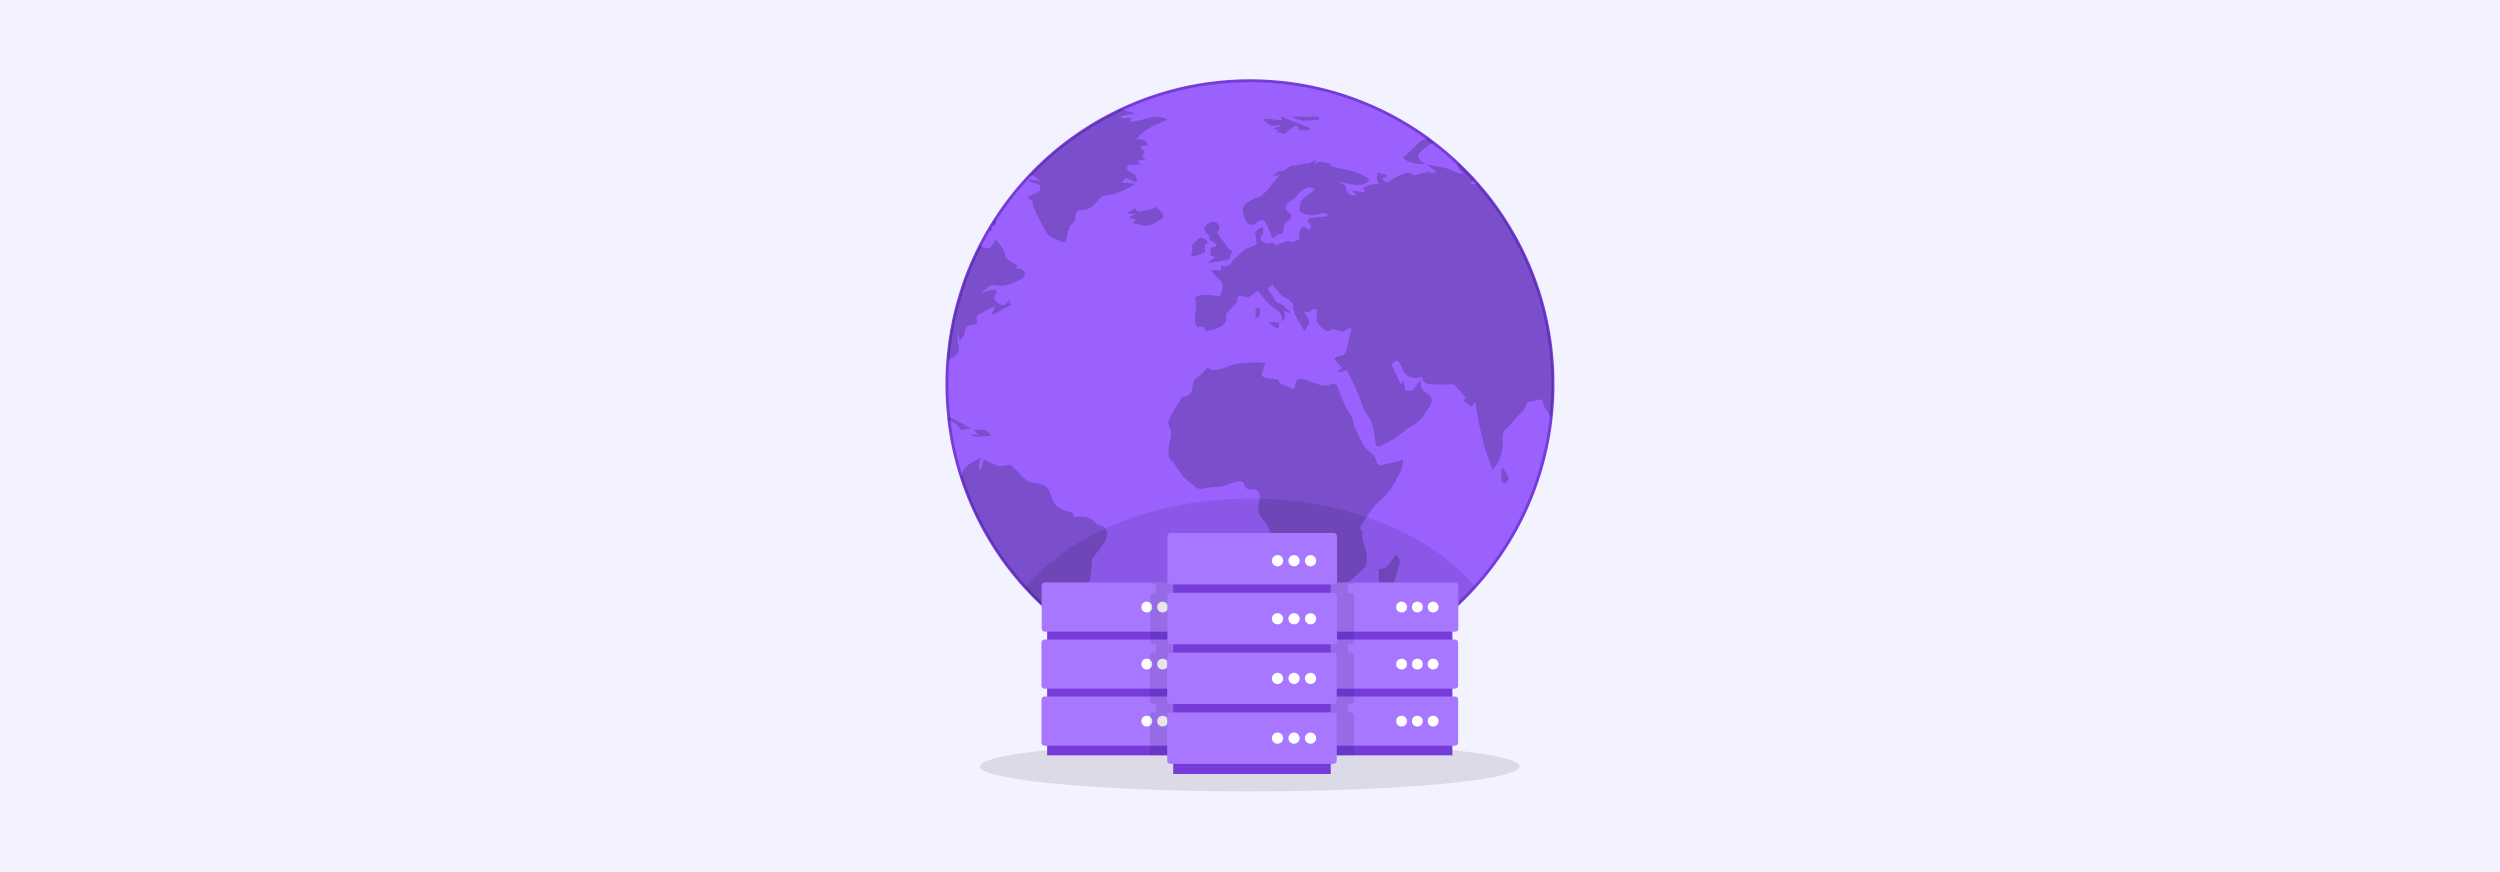
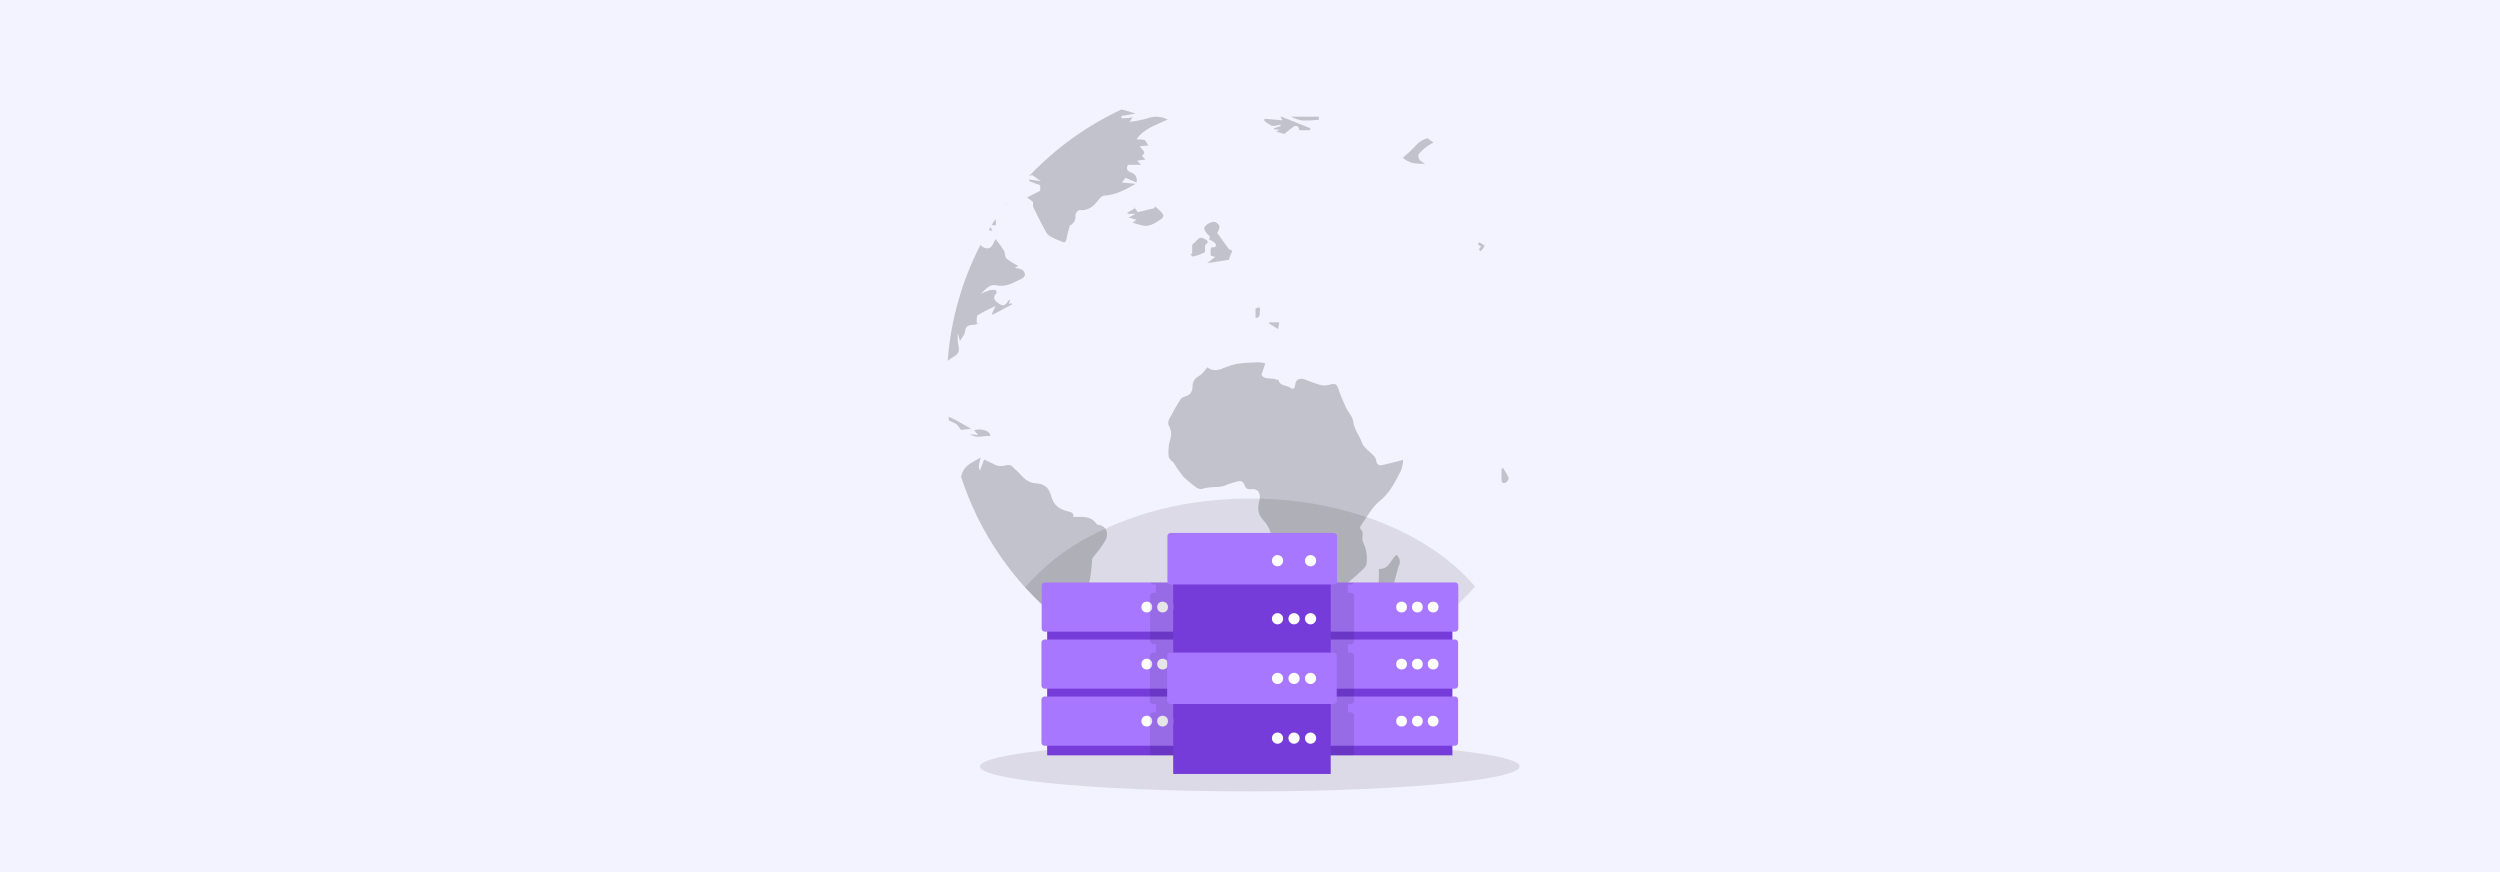
<svg xmlns="http://www.w3.org/2000/svg" id="a" viewBox="0 0 860 300">
  <rect width="860" height="300" fill="#f3f2ff" />
  <g>
-     <path d="m534.23,132.04c.04,25.77-9.5,50.63-26.78,69.75-.76.86-1.55,1.71-2.36,2.55-9.4,9.77-20.61,17.62-33,23.11-26.63,9.04-55.44,9.34-82.25.86-9.46-3.96-18.29-9.29-26.21-15.81h0c-2.89-2.38-5.64-4.91-8.25-7.59-.92-.94-1.82-1.9-2.71-2.88-2.21-2.43-4.3-4.96-6.27-7.59-.87-1.16-1.71-2.33-2.52-3.52-.5-.73-1-1.47-1.48-2.22-.08-.11-.15-.23-.22-.35-.47-.73-.93-1.46-1.38-2.2-.64-1.06-1.27-2.14-1.88-3.23-3.41-6.09-6.19-12.5-8.31-19.15-1.99-6.21-3.38-12.6-4.15-19.07,0-.25-.07-.5-.1-.76s0-.28,0-.42c0-.05,0-.09,0-.14-.8-7.23-.83-14.52-.09-21.75.07-.63.13-1.26.21-1.88,0-.14,0-.28.05-.42.1-.81.21-1.62.32-2.43,0-.02,0-.03,0-.05.12-.82.25-1.63.39-2.45,0-.28.09-.57.15-.85.13-.76.27-1.52.43-2.27s.34-1.68.53-2.51h0c.16-.73.33-1.45.52-2.17.05-.23.12-.46.18-.68.19-.76.39-1.52.61-2.27.11-.39.22-.79.35-1.18s.31-1.07.48-1.6.32-1,.49-1.53c.07-.24.16-.48.24-.72.03-.11.07-.22.11-.32.15-.45.3-.89.47-1.33,0-.04,0-.08,0-.12.16-.45.32-.89.49-1.33s.35-1,.54-1.41l.3-.76c.3-.75.61-1.5.93-2.25.03-.08.06-.16.1-.24.27-.63.54-1.25.83-1.87s.61-1.32.93-2c.15-.32.3-.64.46-.95.29-.6.59-1.2.9-1.79,1.19-2.32,2.47-4.6,3.84-6.81.42-.68.84-1.34,1.28-2,3.4-5.27,7.26-10.22,11.55-14.79h0c.13-.14.25-.27.39-.4.43-.46.87-.92,1.32-1.37s1-1,1.47-1.47c1.31-1.27,2.65-2.51,4-3.7.53-.47,1.07-.93,1.61-1.39l.25-.21c.59-.5,1.2-1,1.8-1.48l.17-.14c1.23-.98,2.48-1.93,3.75-2.84,2.06-1.49,4.17-2.91,6.33-4.24.63-.39,1.27-.78,1.91-1.15,1.39-.82,2.82-1.61,4.25-2.37l.12-.06c35.08-18.53,77.63-15.52,109.76,7.75l.21.16c.44.31.86.63,1.29,1,.17.12.34.24.5.37,2.83,2.15,5.55,4.45,8.14,6.88h0l1.63,1.57c.5.48,1,1,1.49,1.48s.91.93,1.35,1.4,1,1,1.44,1.54.69.76,1,1.14c.52.59,1,1.19,1.55,1.8.33.39.66.79,1,1.19s.59.71.87,1.06.75.95,1.12,1.43c.48.63.95,1.25,1.41,1.89s.92,1.27,1.37,1.91c1.8,2.58,3.47,5.23,5,7.94l1.14,2c8.31,15.25,12.66,32.34,12.64,49.7Z" fill="#9a61ff" stroke="#753cda" stroke-miterlimit="10" />
    <g opacity=".2">
      <path d="m380.8,184.11c-.08,1.53-1.34,3-2.23,4.38-.85,1.23-1.85,2.31-2.75,3.49-.11.23-.16.48-.15.73-.12,2.29-.38,4.56-.78,6.82-.52,1.62-1.24,3.17-2.15,4.61-.27.32-.64.56-1.05.67-1.76.66-3.59,1.19-5.3,2-1.46.68-2,1.85-2.18,3.63-.08.73-.28,1.43-.6,2.09h0c-2.89-2.37-5.65-4.9-8.26-7.58-.92-.94-1.83-1.9-2.72-2.88-2.2-2.44-4.28-4.98-6.25-7.61-.87-1.16-1.71-2.33-2.52-3.52-5.74-8.37-10.23-17.52-13.33-27.18h.06l.12.07c.67-3.79,3.87-4.76,6.65-6.47-.24,1.56-1.19,3-.24,4.51l1.39-3.8c1.49.72,2.62,1.24,4,1.9s2.86.24,4.18,0,2.07,1.22,3,1.9c.37.29.71.63,1,1,.57.69,1.2,1.33,1.9,1.89.84.71,1.84,1.19,2.92,1.41,3.56.2,5.25,1.16,6.12,4.57.83,3.25,3.15,4.59,6,5.25,1.22.28,1.82.66,1.59,1.84,2.85.05,5.78-.56,7.82,2.19.17.27.43.46.74.55h.21c.89.1,1.7.57,2.22,1.3.47.64.68,1.45.59,2.24Z" />
      <path d="m342.69,98.13c3.5.79,6.11-1,8.91-2.33.53-.26.9-.75,1-1.33-.08-.69-.44-1.31-1-1.72-.79-.32-1.62-.52-2.46-.59l1.09-.72c-1.41-.7-2.75-1.53-4-2.5-.61-.55-.41-1.9-.87-2.71-.87-1.39-1.82-2.72-2.85-4-.95,1.32-1.18,3.7-3.48,3.12-.71-.14-1.33-.56-1.72-1.17-6.43,12.43-10.28,26.04-11.3,40,.36-.37.76-.69,1.2-.95,2.85-1.63,3-2.13,2.29-5.42-.11-1.07-.11-2.16,0-3.23l.72,2.75c.68-1.2,1.64-2.17,1.74-3.23.18-1.89,1.11-2.3,2.69-2.33.63-.07,1.24-.2,1.84-.4l-.53-.25c.11-.94-.13-2.35.36-2.68,1.99-1.19,4.05-2.26,6.17-3.21l-1.35,2.85.48.11,6.54-3.49-.29-.5-.81.46.44-1.54c-.29.01-.55.18-.69.43-1.19,1.76-1.82,1.9-3.58.63-1.32-.95-1.8-2-.4-3.36.13-.12-.2-1.07-.38-1.09-.74-.08-1.48-.03-2.2.17-.97.33-1.92.71-2.84,1.16,1.54-1.41,3.03-3.45,5.28-2.93Z" />
      <path d="m432.85,169.05c.49.81.67,1.78.5,2.71-.82,2.77-.84,5.08,1.42,7.4,1.91,2.05,2.88,4.8,2.68,7.59-.03.38.07.76.27,1.08,1,1.25.36,2.14-.24,3.39-1.36,2.76-2.65,5.61-.74,8.86,1.12,1.89,2.36,3.79,2.44,6.35-.06,2.44.79,4.81,2.4,6.65,1,1.08,2,2.84,1.89,4.19-.24,1.41.49,2.81,1.78,3.42.57-.25,1.17-.45,1.78-.59,1.72-.04,3.44-.22,5.13-.54,4.25-1.22,6.33-4.86,8.49-8.3.4-.62.14-1.67.21-2.84.26-.14.83-.51,1.44-.8,1.71-.82,2.24-1.9,1.71-3.8-.19-.66-.49-1.3-.66-2-.09-.37-.15-1,.06-1.16,1.42-1.29,3-2.45,4.35-3.79.9-.86,2.11-1.81,2.32-2.85.23-1.7.13-3.42-.27-5.08-.18-1.12-.95-2.13-1.13-3.25s.6-2.64-.7-3.72c-.16-.14-.09-.81.1-1.08,2.12-2.91,3.8-6.35,6.54-8.54,3.59-2.91,5.38-6.73,7.35-10.56.41-1.16.65-2.37.72-3.6-2.74.71-5.17,1.37-7.6,1.9-.53.02-1.04-.22-1.36-.64-.41-.7-.35-1.71-.84-2.3-.9-1.1-2.09-1.95-3.08-3-.58-.53-1.03-1.18-1.32-1.9-.82-2.47-2.68-4.45-3-7.27-.18-1.73-1.79-3.29-2.57-5-1-2.13-1.89-4.31-2.64-6.54-.55-1.65-1.47-1.5-2.78-1.15-.97.32-2,.4-3,.22-1.95-.56-3.87-1.23-5.75-2-1.68-.64-3,.09-3.19,1.8-.11,1.23-.64,1.89-1.81,1s-3.52-.41-3.93-2.61c0-.08-.46,0-.66-.11-1.78-.77-4.21.21-5.21-1.68.49-1.44.89-2.64,1.33-3.95-.81-.19-1.64-.3-2.48-.34-2.16.07-4.33.15-6.47.43-1.53.21-3.03.61-4.47,1.19-2.28,1-4.47,1.76-6.52.12-1,1.1-1.8,2.39-2.94,3-1.34.66-2.18,2.03-2.16,3.53,0,2.3-1.21,3.1-3,3.66-.46.14-.87.42-1.16.81-1.07,1.75-2.14,3.5-3.06,5.33-.65,1.3-1.84,2.39-.65,4.28.61,1.39.65,2.96.13,4.38-.54,1.87-.69,3.82-.46,5.75,0,.42.44.83.73,1.19s.69.53.95.86c.98,1.65,2.07,3.24,3.26,4.75,1.37,1.3,2.82,2.51,4.34,3.64.81.7,1.95.86,2.92.42,1.56-.31,3.16-.46,4.75-.46.61-.02,1.22-.12,1.81-.28,1.21-.5,2.44-.94,3.69-1.31,1.25-.28,3-1.07,3.56.82.52,1.71,1.49,1.64,2.85,1.52.74-.05,1.46.25,1.95.8Z" />
      <path d="m353.95,60.65c.37-.11.72-.27,1.05-.47l3.06,2.13-3.92-.57-.08.59,3.77,1.39v1.89l-4.48,2.29,2.06,1.62c-.11.54-.11,1.1,0,1.64,1.41,2.92,2.84,5.81,4.39,8.66.45.72,1.08,1.31,1.82,1.71,1.08.55,2.19,1.04,3.33,1.46.83.37,1.62.79,1.89-.68s.62-2.76,1-4.13c.06-.25.16-.6.34-.7,1.55-.79,1.83-2.09,1.82-3.71,0-.52.95-1.52,1.31-1.49,3,.28,4.94-1.27,6.58-3.54.46-.62,1.22-1.4,1.9-1.44,4-.25,7.33-2,10.87-4.06l-4.75-.49,1.28-1.56,3.8,1.59c.28-2-.42-2.84-1.9-3.45s-1.78-1.51-1-2.65h4.37c-.43-.46-.85-1-1.27-1.41l2.84-.4-1.24-1.29c2.18-1.48-.68-2.22-.5-3.34l2.71-.17c-.5-.76-.78-1.66-1.34-1.9-.89-.21-1.8-.27-2.71-.18,2.52-3.8,6.78-5,10.71-6.85-2.13-1.14-4.65-1.3-6.91-.44-2.02.56-4.09.97-6.17,1.24l1-1.53c-.81.08-1.61.19-2.42.25h-1.34c.01-.26-.01-.52-.07-.77l4.91-.83c-1.67-.45-3.26-1.09-4.86-1.4-11.97,5.58-22.78,13.38-31.85,22.99Z" />
      <path d="m340.74,78.1c-.2.33-.39.68-.59,1,.4.13.79.27,1.2.43l-.61-1.43Z" />
      <path d="m346.44,69.78h-.07l-.95,1.21c.33-.4.65-.81,1.02-1.21Z" />
      <path d="m342.52,77.54c.14-.71.1-1.45-.12-2.14-.44.66-.86,1.33-1.28,2l1.4.14Z" />
      <path d="m473.69,202.52c-.66,1.42-.47,4.15.66,5.13.88.77,2.21.7,3-.17.18-.21.32-.44.41-.7,1.08-3.59,2-7.22,3.05-10.82.07-.28,0-.63.18-.85.91-1.36.66-3.19-.58-4.26-2.1,1.58-2.32,5-6.09,4.86,0,1.22.08,2.35,0,3.47-.02,1.14-.23,2.27-.63,3.34Z" />
      <path d="m423.35,87.57c.18-.45.61-1.13.46-1.33-.28-.25-.63-.41-1-.45l-4.09-5.64c1.11-2,1.07-2.68-.4-3.64-.95-.59-3,.23-3.93,1.57-.44.62.2,1.78,1.82,3.31l-.26,1.18c.23-.03.47,0,.68.1.58.43,1.45.82,1.63,1.4s-.31,1.29-1.31.92c-.23.17-.4.42-.48.7-.06.68,0,1.38,0,2.24l1.56.47-2.76,2.12,7.46-1.15.62-1.8Z" />
      <path d="m487.1,49.99c-1.41,1.53-2.92,2.95-4.52,4.27,2,1.89,4.54,2.2,7.65,2.07-.85-.59-1.57-.88-1.9-1.39s-.58-1.54-.3-1.9c1.38-1.68,3.12-3.05,5.08-4-.66-.5-1.32-1-2-1.49-1.56.36-2.97,1.22-4.01,2.44Z" />
      <path d="m392.95,77.56c.73.18,1.5.18,2.23,0,1.16-.3,2.25-.81,3.22-1.51.71-.6,2.37-1.09,1.58-2.46-.78-.98-1.69-1.86-2.7-2.6l-.15.62-5.71,1.38-1.38-1.85.2.61-2.49,1.47.25.33h2.68l-2.42,1.27,2.69.78-1.36,1c1.13.3,2.2.71,3.36.96Z" />
      <path d="m414.71,84.15c.87-.53,1-1.28.14-1.7s-1.9-1.2-2.85-.06c-.53.61-1.17,1.13-1.89,1.82v3l-.61.3c.33.26.73.81.95.75,1.36-.33,2.68-.81,3.94-1.43.31-.18.07-1.33.12-2,0-.29.06-.6.2-.68Z" />
      <path d="m327.09,143.67c-.25-.13-.52-.23-.8-.3.02.44.07.88.15,1.32.75.29,1.49.62,2.2,1,.74.37,1.19,1.3,2,2.2l3.44-.4c-2.53-1.42-4.72-2.7-6.99-3.82Z" />
      <path d="m340.66,149.99c.15-1.69-2.85-2.75-5.58-2l1.44,1.66-2.85-.26c2.28,1.6,4.66.41,6.99.6Z" />
      <path d="m453.72,40.13h-9.63c1.25.66,2.6,1.11,4,1.33,1.88.03,3.75-.06,5.62-.26v-1.07Z" />
      <path d="m517.85,166.06c.54-.2,1.27-1.25,1.14-1.63-.54-1.19-1.17-2.33-1.9-3.41l-.57.25v3.46c-.07,1,.28,1.74,1.33,1.33Z" />
      <path d="m433.14,105.65l-1.24.5v3.22c2.13-.1,1.15-1.83,1.59-2.75.09-.2-.22-.63-.35-.97Z" />
      <path d="m440.06,110.89h-3.4l-.1.4,3.11,1.9.39-2.3Z" />
      <path d="m358.89,183.99h-.16l-1.34-.48c-.24-.1-.36-.39-.25-.63.1-.23.35-.34.58-.27l1.34.49c.26.05.44.29.39.55h0c-.05.27-.3.44-.56.4h0v-.06Z" />
      <path d="m455.47,219.07h-.16l-1.34-.49c-.24-.09-.37-.36-.29-.61.09-.24.36-.37.61-.28l.69.25v-.73c-.01-.26.19-.48.45-.49,0,0,0,0,0,0h0c.26,0,.47.2.48.46,0,0,0,0,0,.01h0v1.42c.01.16-.07.31-.2.39-.07.05-.16.07-.24.07Z" />
      <path d="m509.29,86.29c-.26,0-.47-.19-.48-.45,0-.11.04-.22.11-.31l.55-.72-.77-.48c-.22-.14-.29-.44-.15-.66.14-.22.43-.28.65-.14,0,0,0,0,0,0l1.21.76c.11.07.19.18.21.31.03.13,0,.27-.09.38l-.86,1.13c-.09.11-.23.18-.38.18Z" />
      <path d="m342.64,95.99c-.23,0-.43-.16-.46-.39l-.23-1.41c-.03-.15.03-.31.14-.42l1-1c.18-.19.48-.19.66,0,0,0,0,0,0,0,.19.18.19.48,0,.66,0,0,0,0,0,0h0l-.84.82.2,1.16c.04.26-.13.5-.39.55l-.09.02Z" />
      <path d="m357.55,183.53c-.09,0-.17-.03-.25-.08-.11-.07-.19-.19-.21-.32l-.24-1.41c-.05-.25.12-.49.37-.54,0,0,0,0,.01,0h0c.26-.04.5.13.55.39h0l.14.86.84-.26c.24-.09.5.04.59.28,0,0,0,0,0,0h0c.08.25-.05.51-.29.6,0,0,0,0,0,0h0l-1.35.43s-.1.04-.15.05Z" />
      <path d="m448.35,154.82c-.26-.01-.47-.24-.45-.5.01-.19.13-.36.31-.43l.33-.1-.3-.17c-.23-.13-.3-.42-.18-.64,0,0,0,0,0,0,.12-.22.4-.3.63-.18,0,0,0,0,.01,0l1.24.71c.16.09.26.27.23.45-.02.19-.15.35-.33.41l-1.36.43-.14.02Z" />
      <path d="m347.39,95.6c-.09,0-.17-.02-.24-.07l-1.2-.71c-.22-.12-.31-.4-.19-.62,0,0,0-.01.01-.02.13-.22.42-.3.64-.17l1.24.7c.22.13.3.42.18.65-.09.16-.26.25-.44.24Z" />
-       <path d="m508.14,63.06c-.77.29-1.6.34-2.4.14l1.39-1.28c-1.9-2.07-3.87-4.07-5.91-6,0,1.43.85,2.68,2.35,3.8-2.21.12-3.92-1.2-5.85-1.78-2.31-.56-4.64-1-7-1.3l3.47,2.48c-.65.25-1.32.46-2,.63-.65-1.39-1.49-.26-2.24-.31-1.7-.09-3.57,1.9-4.87-.16-.61.08-1.2.21-1.79.39-1.6.5-3.13,1.22-4.54,2.13-1.57,1.26-2.06,1.4-3.27-.46l1.59-.55v-.64l-3.24-.7c-.13.77-.17,1.54-.14,2.32.14.49.36.96.65,1.38-.96.07-1.91.22-2.85.42-.87.32-1.73.68-2.57,1.08l.79,1.62-4.33-.7-.16.4,1.73,1.02c-2.48.74-4-.56-4-3.09l-2.15-1.17c.75-.08,1.52.02,2.23.27,2.34.51,4.75,1.09,7-.07,1.18-.61,1.12-1.46,0-2-1.39-.76-2.84-1.4-4.35-1.89-2.65-.75-5.35-1.28-8.08-1.9l.45-.69c-1.25-.36-2.52-.62-3.8-.8-.77.1-1.52.35-2.21.72l.67-1.42c-1.27.59-2.28,1.51-3.05,1.33-1.67-.38-2.95,1-4.69.58-.95-.19-2.28,1.27-3,1.75-.8.09-1.58.26-2.34.51-.73.48-1.42,1.02-2.05,1.62l2.65-.63c-1.2,1.48-2.48,3.22-3.93,4.82-.95,1.1-2.07,2.52-3.35,2.85-1.77.52-3.39,1.45-4.74,2.71-.53.56-.8,1.32-.73,2.09.18,1.11.5,2.2.94,3.23.49,1.17,1.8,1.76,3,1.34,1-.52,2.36-1.76,3-1.48.95.44,1.4,1.9,2,3,.13.22.25.44.35.67.6,1.23.53,4.12,2.85,1.14,1.9.4,1.9-1.13,2-2.17.07-1.07.7-2.01,1.66-2.49,1.27-.74,1.27-1.89.17-2.65-1.44-1-1.61-2-.36-3.31.65-.7,1.65-1.08,2.37-1.74s1.12-1.55,1.83-2.12c.83-.71,1.8-1.25,2.85-1.58.59-.16,1.36.39,2.23.67-1.7,1.34-3,2.34-4.24,3.35-.71.57-1.54,4-.9,4.36,1.18.72,2.51,1.15,3.89,1.27,1.2.07,2.43-.6,3.67-.78.62.03,1.22.15,1.8.37v.76l-3.23.29c-.85.05-1.7.15-2.54.31-1.15.25-1.3,1-.49,1.76,1.05,1,.72,1.64-.15,2.41-2.17-1.77-2.65-1.6-3.16,1.16-.07.63-.07,1.27,0,1.9-.9.38-2,1.25-2.53,1-2.28-1.09-3.8,1-5.81,1.08-.6-1.58-1.74-.62-2.84-.59-.71-.08-1.38-.39-1.9-.89-.29-.24-.48-1.1-.3-1.29.9-.93,1.13-2.33.58-3.5-2.74,1.51-2.72,1.5-2.08,4.31.1.57.14,1.16.12,1.74l-4.08,1.62c-1.35,1.26-2.23,2.17-3.23,3.1-.33.32-.84.53-1,.94-.62,1.54-2.37,2.27-3.91,1.65h0s-.15-.07-.15-.07c.08.57.14,1.1.21,1.71l-3.61-.16c1.04,1.31,2.16,2.55,3.37,3.71,1.47,1.66.28,3.41.07,5.11-3.05.23-6.08-1.17-9,.6,1.67,3.4-1.12,6.92.89,10.24l2-.24,1.13,1.57c3-.71,6-1.15,6.89-3.8,0-1-.23-1.76,0-2.14.76-.93,1.57-1.82,2.43-2.66.53-.61,1.4-1.32,1.36-1.9-.1-2,1.07-1.9,2.16-1.42.93.51,2.1.31,2.8-.49.68-.54,1.39-1.03,2.14-1.47.51.66,1,1.35,1.59,2,.88,1.19,1.88,2.28,3,3.25,2,1.44,4.31,2.5,3.48,5.7l1.37-1.9-.65-2.29,2.27,1c-.08-.37,0-.63-.15-.69-1.33-.88-2.13-2.47-3.87-2.85-.53-.21-.97-.59-1.24-1.09-.51-.68-.85-1.49-1.39-2.14-1.33-1.61-1.08-2.48.74-3,.16.41.37.8.62,1.16.21.23.83.21.88.4.48,1.82,2,2.35,3.43,3.2.86.53,2,1.55,2,2.35,0,3.67,2.63,5.92,3.91,8.83.57-.82,1.07-1.69,1.49-2.59.14-.58.08-1.2-.18-1.74-.44-.82-.93-1.62-1.47-2.38.82,0,1.59.33,1.9.07,1.43-1.28,1.38-1.33,2.62-.6-.11,1.33-.19,2.46-.27,3.47.56.82,1,2.08,1.77,2.45s1.83,2.18,3.52.67c.54-.47,2.33.48,3.54.77.06.02.13.02.19,0l3.12-1.47c-.64,2.85-1.14,5.08-1.65,7.31-.33,1.45-.88,2.54-2.71,2.59-.7,0-1.38.77-1.72,1l2.84,3-1.39,1.12c.06.19.12.38.19.56l2.71-.82c.38.65.9,1.48,1.33,2.35.73,1.47,1.42,3,2.09,4.48.53,1.22,1.03,2.45,1.5,3.69.25.93.55,1.84.9,2.74.53.99,1.13,1.94,1.8,2.84,1.9,2.71,1.82,5.91,2.36,9,.19,1.08.65,1.48,1.64.95,1.79-.82,3.54-1.75,5.22-2.78,1.77-1.16,3.27-2.75,5.09-3.79,1.7-.85,3.19-2.06,4.38-3.54.31-.44.56-.94.83-1.4.26-.49.56-.96.9-1.4,2.09-2.31,1.67-4.34-1.14-5.7-.57-.35-.99-.89-1.19-1.53-.18-.8-.27-1.63-.27-2.45-.79.83-1.5,1.75-2.12,2.72-.8,1.59-2.09.62-3.15.83-.11-.67-.21-1.33-.33-2-.09-.43-.19-.85-.41-1.81-.42.95-.6,1.43-.73,1.74l-3.21-6.87c1.71-1.89,2.07-1.89,3.27.45.17.32.33.66.46,1,.85,2.46,3.53,3.78,6,2.94.21-.07.41-.16.61-.26.88,2.22,1.07,2.51,3.61,2.67s5.2,0,7.51,0l4.26,4.84-1.22.5,2.85,2.42,1.43-1.76c.66,3.53,1.21,7.6,2.22,11.59.87,4.04,2.14,7.98,3.8,11.76,2.47-2.86,3.7-6.58,3.44-10.35-.15-.91-.03-1.85.34-2.7.9-1.33,2.37-2.28,3.23-3.62,1.33-2.09,4-3.16,4.48-5.88.06-.35.81-.69,1.29-.82,1.37-.35,2.76-.59,4.19-.88.17,1.05.51,2.06,1,3,.84,1.11,1.55,2.32,2.1,3.6.44-3.93.67-7.88.67-11.84.04-25.43-9.25-49.98-26.11-69.02Z" />
      <path d="m441.81,46.07c1.24-.95,2.24-1.85,3.32-2.59.4-.2.88-.2,1.28,0,.31.21.38.78.6,1.3h3.65c0-.23,0-.45.06-.68l-10.25-4.11c.44,1,.6,1.31.63,1.39l-6.1-.54-.14.64c.77.73,1.66,1.33,2.63,1.77,1,.24,2-.23,3-.39-.01.16.01.31.07.46l-2.32.84.07.32,1.84.17-1.2.64,2.86.78Z" />
    </g>
    <path d="m522.77,263.65c0,2.13-8.45,4.08-22.43,5.58-17,1.83-42.24,3-70.39,3s-52.44-1.11-69.44-2.88c-14.54-1.51-23.38-3.5-23.38-5.68,0-1.81,6.11-3.49,16.54-4.87,16.76-2.23,44.67-3.69,76.28-3.69s60.45,1.5,77.11,3.8c9.89,1.34,15.71,2.98,15.71,4.74Z" isolation="isolate" opacity=".1" />
    <path d="m507.45,201.79c-.76.86-1.55,1.71-2.36,2.55-9.4,9.77-20.61,17.62-33,23.11-26.63,9.04-55.44,9.34-82.25.86-9.46-3.96-18.29-9.29-26.21-15.81-2.89-2.37-5.65-4.9-8.26-7.58-.92-.94-1.83-1.9-2.72-2.88h0c6.3-7.27,13.94-13.28,22.49-17.69,1.64-.87,3.33-1.71,5.06-2.49,9.81-4.45,20.21-7.48,30.88-9h0c3.03-.46,6.12-.79,9.26-1,2.39-.18,4.82-.29,7.27-.33h5.76c12.5.25,24.89,2.4,36.75,6.37,1.48.5,2.94,1,4.37,1.59,13.7,5.31,25.09,13.03,32.96,22.3Z" isolation="isolate" opacity=".1" />
    <rect x="360.22" y="202.97" width="51.77" height="56.87" fill="#753cda" />
    <path d="m414.04,201.48v14.68c0,.23-.06.45-.18.64-.04.06-.08.11-.13.16-.18.21-.44.33-.72.33h-53.67c-.58-.05-1.02-.55-1-1.13v-14.68c-.02-.58.42-1.07,1-1.11h53.67c.27,0,.53.12.72.32.05.05.09.1.13.16.12.19.18.41.18.63Z" fill="#a877ff" />
    <path d="m413.95,221.1v14.68c.03.59-.42,1.09-1,1.13h-53.69c-.58-.04-1.03-.54-1-1.13v-14.68c-.02-.58.42-1.07,1-1.11h53.69c.58.04,1.02.53,1,1.11Z" fill="#a877ff" />
    <path d="m413.95,240.72v14.69c.02.58-.42,1.08-1,1.12h-53.69c-.58-.04-1.03-.54-1-1.12v-14.69c-.03-.58.42-1.08,1-1.12h53.69c.58.04,1.02.54,1,1.12Z" fill="#a877ff" />
    <circle cx="405.36" cy="208.83" r="1.85" fill="#fff" />
    <circle cx="399.93" cy="208.83" r="1.85" fill="#fff" />
    <circle cx="394.5" cy="208.83" r="1.85" fill="#fff" />
    <circle cx="405.36" cy="228.45" r="1.85" fill="#fff" />
    <circle cx="399.93" cy="228.45" r="1.85" fill="#fff" />
    <circle cx="394.5" cy="228.45" r="1.85" fill="#fff" />
    <circle cx="405.36" cy="248.07" r="1.85" fill="#fff" />
    <circle cx="399.93" cy="248.07" r="1.85" fill="#fff" />
    <circle cx="394.5" cy="248.07" r="1.85" fill="#fff" />
    <rect x="447.85" y="202.97" width="51.77" height="56.87" fill="#753cda" />
    <path d="m501.66,201.48v14.68c.03.59-.41,1.09-1,1.13h-53.71c-.58-.05-1.02-.55-1-1.13v-14.68c-.02-.58.42-1.07,1-1.11h53.67c.59.01,1.05.49,1.04,1.08,0,.01,0,.02,0,.03Z" fill="#a877ff" />
    <path d="m501.59,221.1v14.68c.03.59-.41,1.09-1,1.13h-53.64c-.58-.04-1.03-.54-1-1.13v-14.68c-.02-.58.42-1.07,1-1.11h53.66c.57.05,1,.54.98,1.11Z" fill="#a877ff" />
    <path d="m501.59,240.72v14.69c.03.58-.42,1.08-1,1.12h-53.64c-.58-.04-1.02-.54-1-1.12v-14.69c-.02-.58.42-1.08,1-1.12h53.66c.58.05,1.01.54.98,1.12Z" fill="#a877ff" />
    <circle cx="493" cy="208.83" r="1.85" fill="#fff" />
    <circle cx="487.57" cy="208.83" r="1.85" fill="#fff" />
    <circle cx="482.14" cy="208.83" r="1.85" fill="#fff" />
    <circle cx="493" cy="228.45" r="1.85" fill="#fff" />
    <circle cx="487.57" cy="228.45" r="1.85" fill="#fff" />
    <circle cx="482.14" cy="228.45" r="1.85" fill="#fff" />
    <circle cx="493" cy="248.07" r="1.85" fill="#fff" />
    <circle cx="487.57" cy="248.07" r="1.85" fill="#fff" />
    <circle cx="482.14" cy="248.07" r="1.85" fill="#fff" />
    <path d="m413.86,200.85c.12.19.18.41.18.63v14.68c0,.23-.06.45-.18.64-.04.06-.08.11-.13.16-.18.21-.44.33-.72.33h-1v2.7h.94c.58.04,1.02.53,1,1.11v14.68c.03.59-.42,1.09-1,1.13h-1v2.69h1c.58.04,1.02.54,1,1.12v14.69c.02.58-.42,1.08-1,1.12h-1v3.31h-16.4v-13.61c-.03-.62.45-1.14,1.07-1.17,0,0,0,0,.01,0h1v-2.86h-1c-.62-.03-1.11-.55-1.08-1.18,0-.01,0-.02,0-.03v-15.33c-.03-.62.45-1.14,1.07-1.17,0,0,0,0,.01,0h1v-2.87h-.92c-.62-.03-1.1-.55-1.08-1.17v-15.37c-.02-.62.46-1.14,1.08-1.17h.92v-2.86h-.92c-.44,0-.83-.28-1-.68h17.28c.27,0,.53.12.72.32.06.05.11.1.15.16Z" isolation="isolate" opacity=".1" />
    <path d="m465.86,205.08v15.37c.03.62-.45,1.14-1.07,1.17,0,0,0,0,0,0h-1.06v2.87h1c.62.03,1.1.55,1.08,1.17v15.33c.02.62-.46,1.14-1.08,1.17h-1v2.86h1c.62.03,1.1.55,1.08,1.17v13.61h-17.96v-3.31h-.9c-.58-.04-1.02-.54-1-1.12v-14.65c-.02-.58.42-1.08,1-1.12h.95v-2.69h-.95c-.58-.04-1.03-.54-1-1.13v-14.68c-.02-.58.42-1.07,1-1.11h.95v-2.7h-.95c-.58-.05-1.02-.55-1-1.13v-14.68c-.02-.58.42-1.07,1-1.11h18.8c-.16.41-.56.68-1,.68h-1.06v2.86h1.06c.62,0,1.12.51,1.11,1.13,0,.01,0,.03,0,.04Z" isolation="isolate" opacity=".1" />
    <rect x="403.58" y="188.74" width="54.19" height="77.5" fill="#753cda" />
-     <path d="m459.95,205.08v15.37c.03.62-.45,1.14-1.07,1.17,0,0,0,0-.01,0h-56.2c-.62-.03-1.1-.55-1.08-1.17v-15.37c-.02-.62.46-1.14,1.08-1.17h56.16c.62,0,1.12.5,1.12,1.12,0,.02,0,.03,0,.05Z" fill="#a877ff" />
    <path d="m459.95,184.5v15.37c.03.62-.45,1.15-1.08,1.18h0s-56.2,0-56.2,0c-.62-.03-1.11-.55-1.08-1.18h0v-15.37c-.02-.62.46-1.13,1.08-1.16h56.16c.62,0,1.12.5,1.12,1.12,0,.01,0,.03,0,.04Z" fill="#a877ff" />
    <path d="m459.83,225.65v15.34c.03.62-.45,1.15-1.08,1.18h0s-56.16,0-56.16,0c-.62-.03-1.11-.55-1.08-1.18h0v-15.34c-.02-.62.46-1.14,1.08-1.16,0,0,0,0,0,0h56.16c.62.02,1.1.54,1.08,1.16,0,0,0,0,0,0Z" fill="#a877ff" />
-     <path d="m459.83,246.23v15.37c.03.62-.45,1.14-1.07,1.17,0,0,0,0-.01,0h-56.16c-.62-.02-1.1-.54-1.08-1.16,0,0,0,0,0-.01v-15.37c-.03-.62.45-1.14,1.07-1.17,0,0,0,0,.01,0h56.16c.62.02,1.1.54,1.08,1.16,0,0,0,0,0,.01Z" fill="#a877ff" />
    <circle cx="450.83" cy="212.85" r="1.93" fill="#fff" />
    <circle cx="445.15" cy="212.85" r="1.93" fill="#fff" />
    <circle cx="439.47" cy="212.85" r="1.93" fill="#fff" />
    <circle cx="450.83" cy="192.88" r="1.93" fill="#fff" />
-     <circle cx="445.15" cy="192.88" r="1.93" fill="#fff" />
    <circle cx="439.47" cy="192.88" r="1.93" fill="#fff" />
    <circle cx="450.83" cy="233.38" r="1.93" fill="#fff" />
    <circle cx="445.15" cy="233.38" r="1.93" fill="#fff" />
    <circle cx="439.47" cy="233.38" r="1.93" fill="#fff" />
    <circle cx="450.83" cy="253.92" r="1.93" fill="#fff" />
    <circle cx="445.15" cy="253.92" r="1.93" fill="#fff" />
    <circle cx="439.47" cy="253.92" r="1.93" fill="#fff" />
  </g>
</svg>